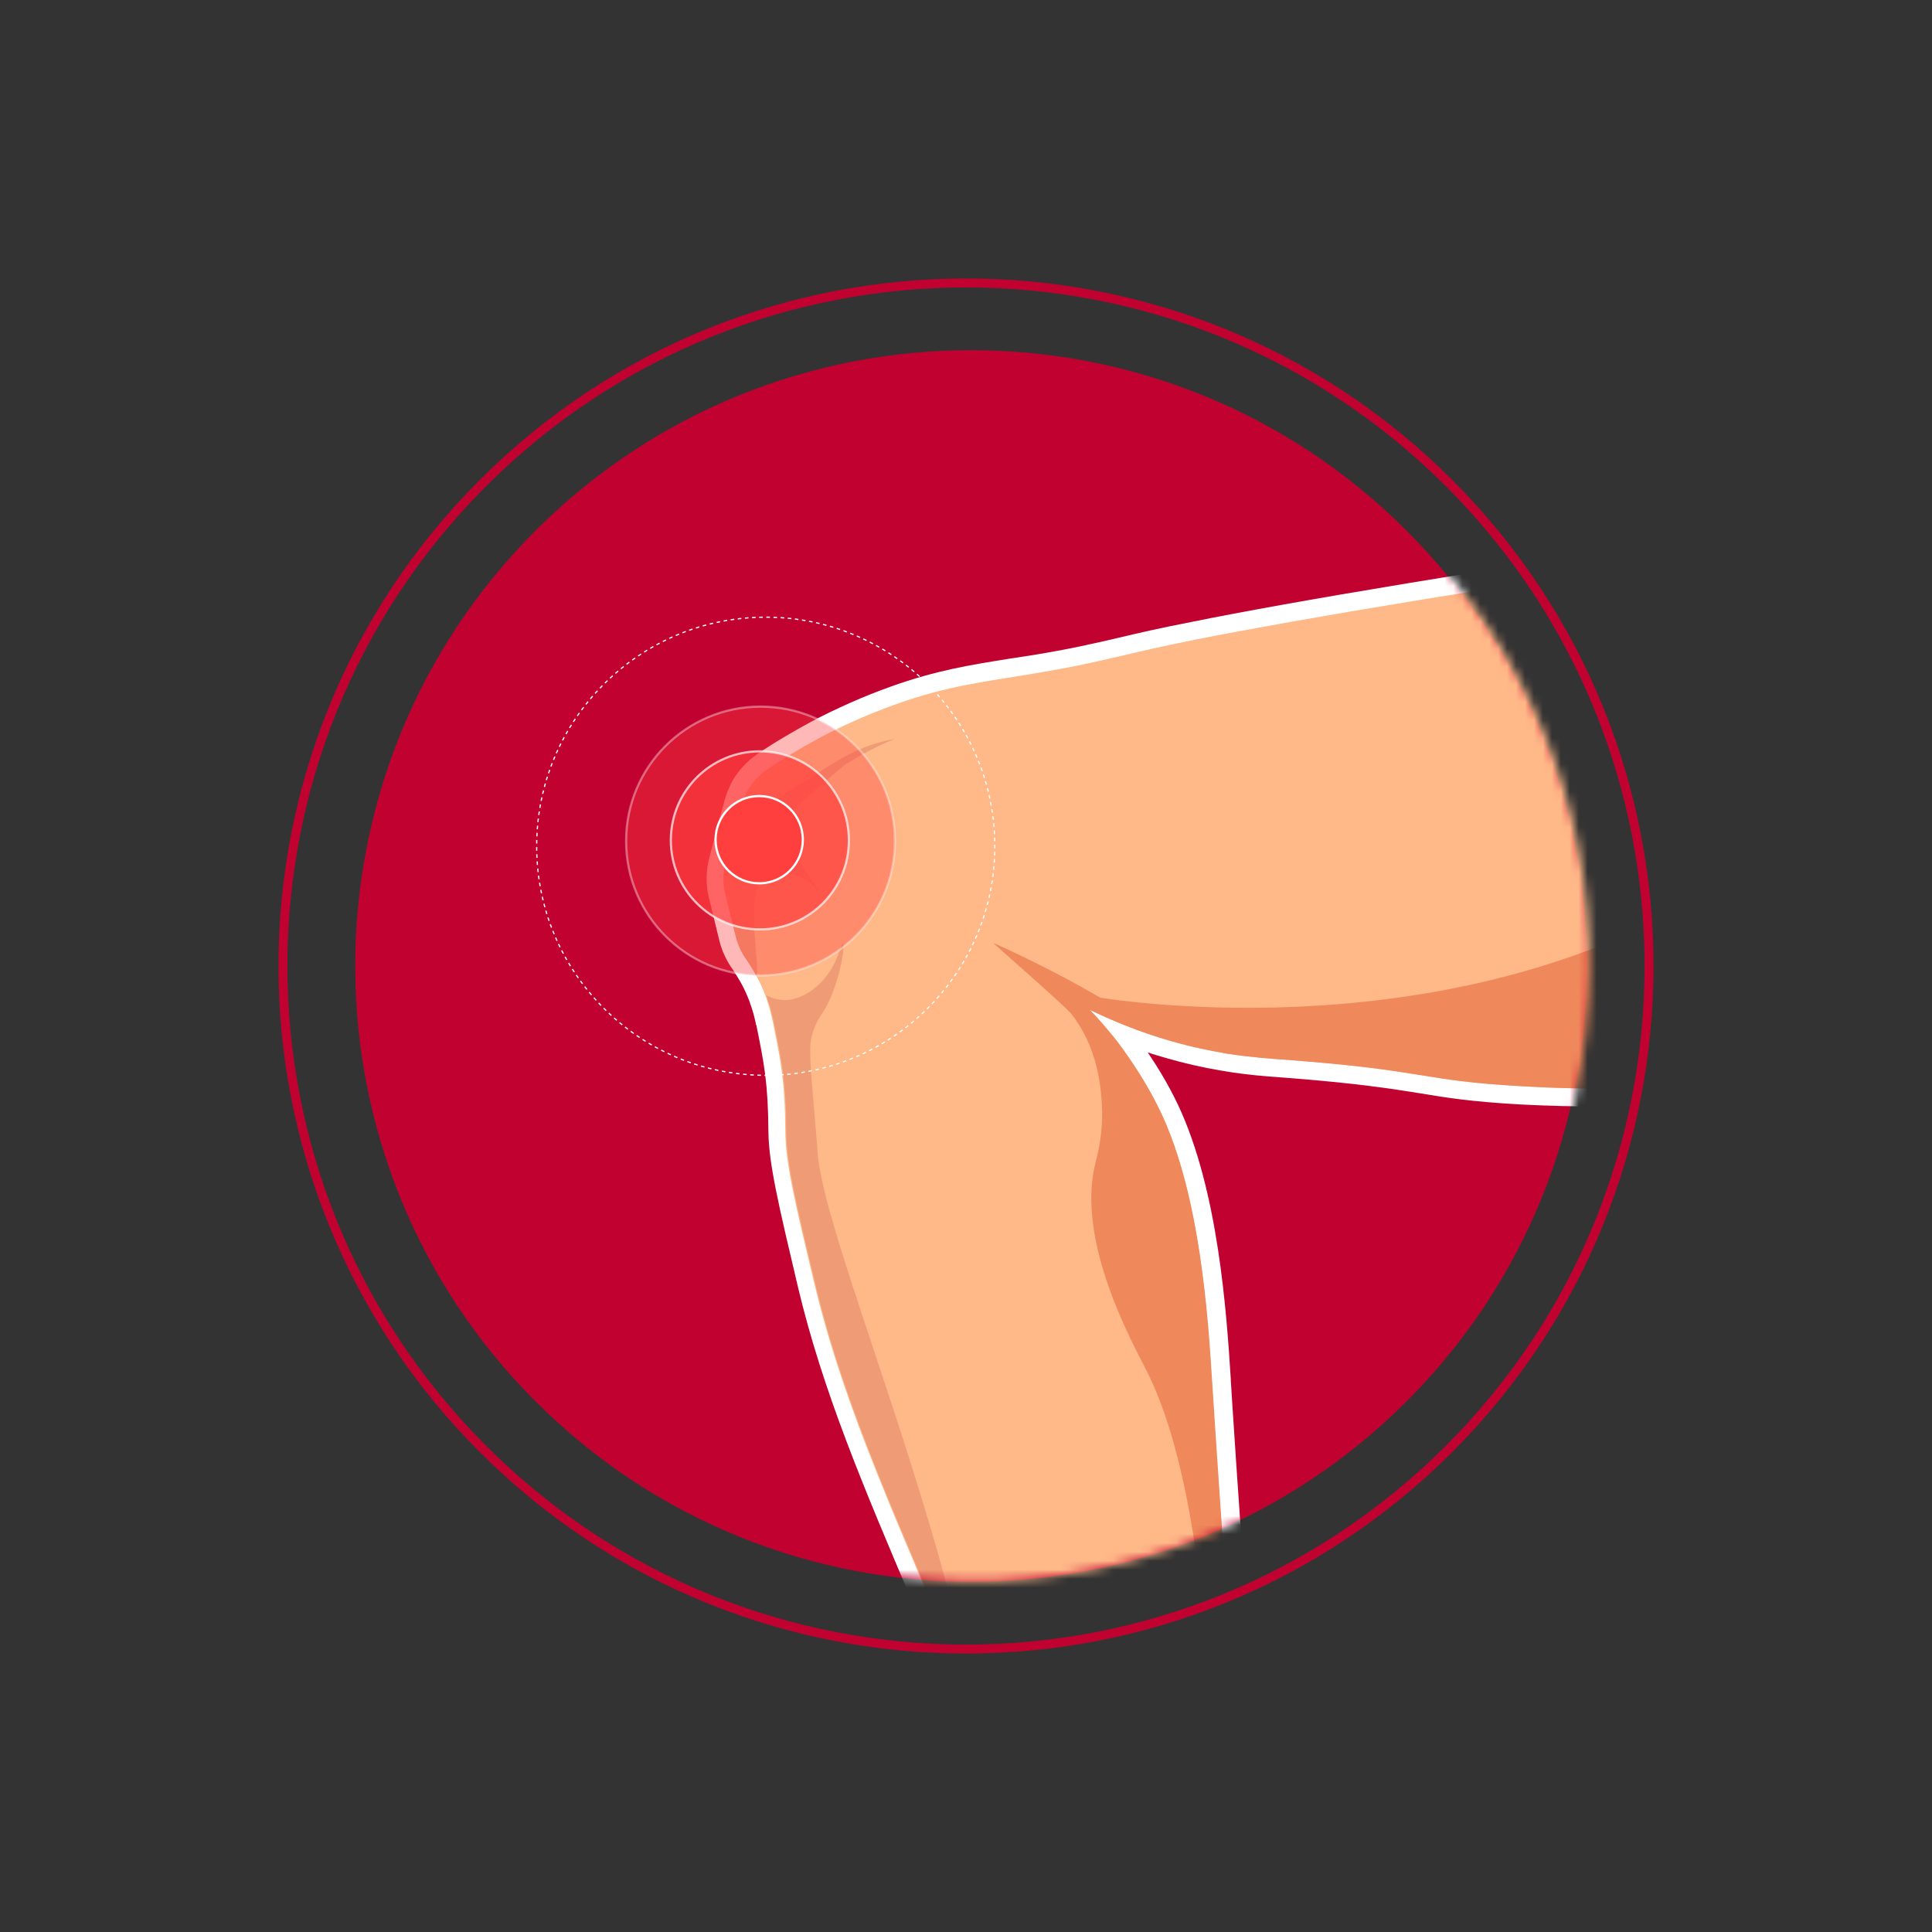
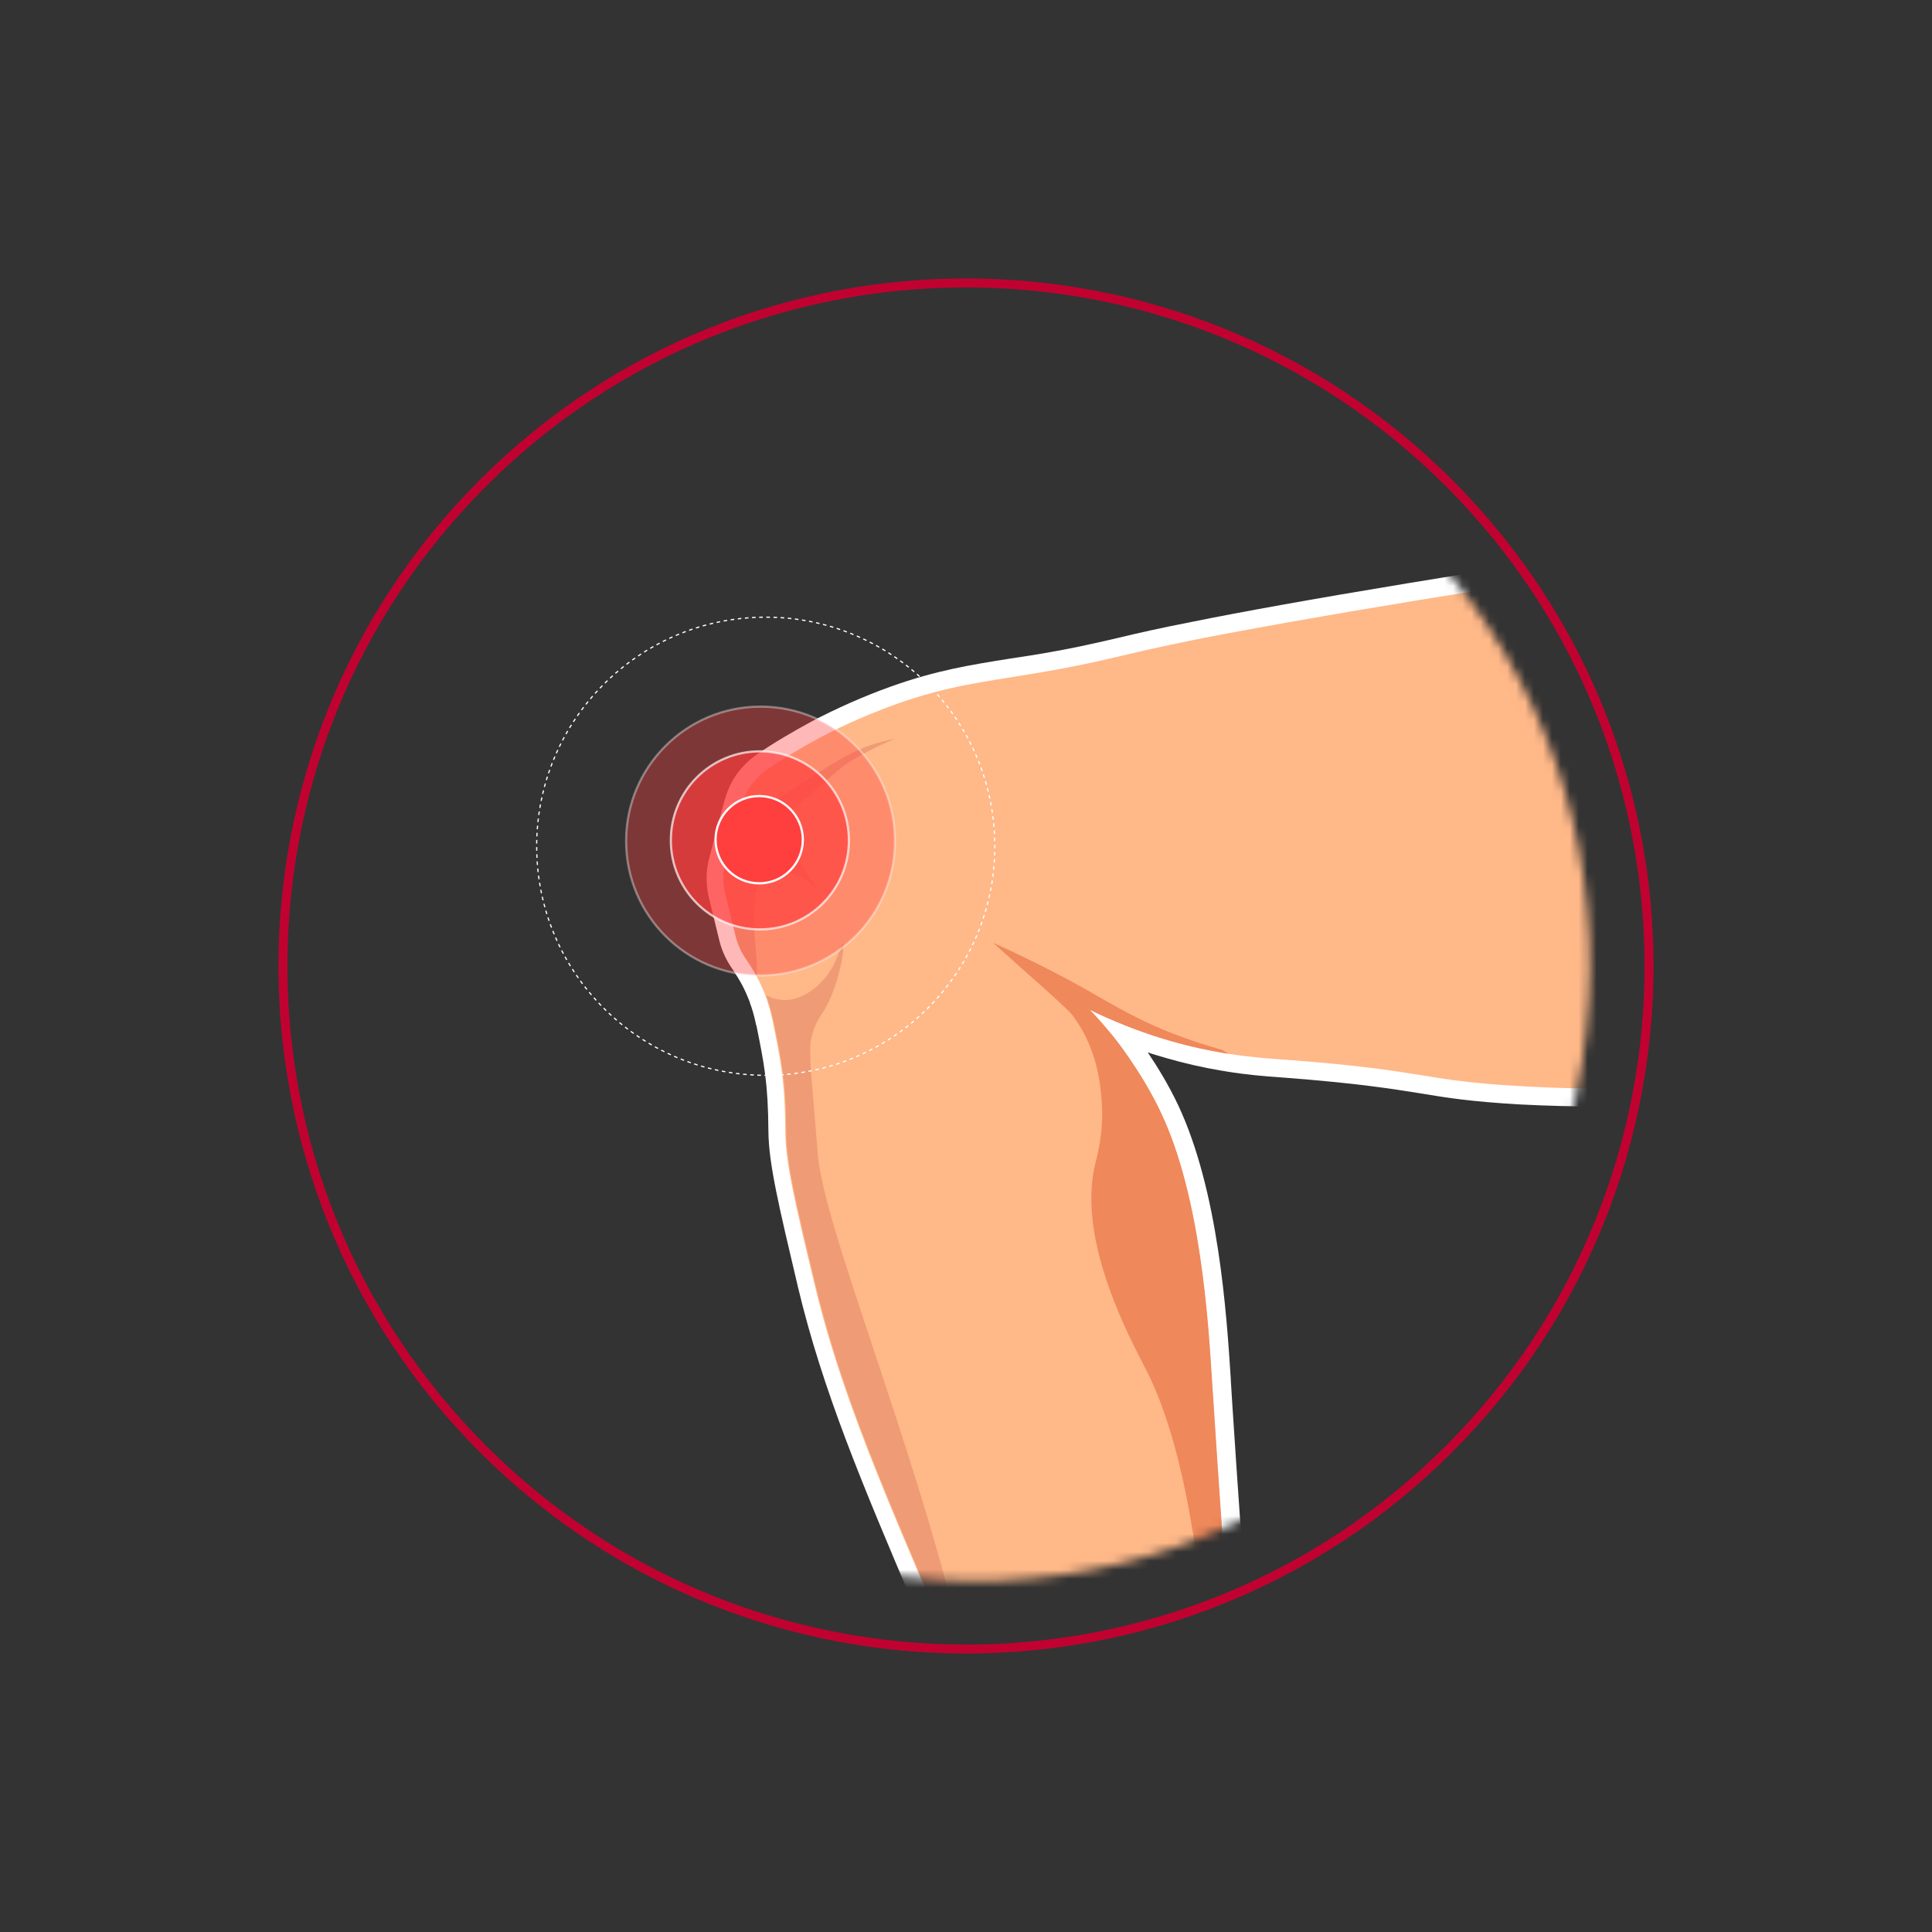
<svg xmlns="http://www.w3.org/2000/svg" width="216" height="216" viewBox="0 0 216 216" fill="none">
  <rect x="0" y="0" width="216" height="216" fill="#333333" stroke="none" />
  <path d="M162 162C191.823 132.177 191.823 83.823 162 54C132.177 24.177 83.823 24.177 54 54C24.177 83.823 24.177 132.177 54 162C83.823 191.823 132.177 191.823 162 162Z" stroke="#C10230" stroke-miterlimit="10" />
-   <path d="M157.249 156.684C184.136 129.796 184.136 86.204 157.249 59.316C130.361 32.429 86.769 32.429 59.882 59.316C32.994 86.204 32.994 129.796 59.882 156.684C86.769 183.571 130.361 183.571 157.249 156.684Z" fill="#C10230" />
  <mask id="mask0_1036_33466" style="mask-type:alpha" maskUnits="userSpaceOnUse" x="40" y="39" width="138" height="138">
    <path d="M176.862 118.965C182.95 81.454 157.477 46.111 119.966 40.023C82.454 33.935 47.111 59.409 41.023 96.92C34.935 134.431 60.409 169.774 97.92 175.862C135.431 181.95 170.775 156.477 176.862 118.965Z" fill="#6B5A82" />
  </mask>
  <g mask="url(#mask0_1036_33466)">
    <path d="M114.55 209.754L114.038 208.456C111.992 203.184 109.907 198.031 107.704 192.641C107.547 192.287 107.429 191.972 107.311 191.657L107.114 191.225C105.383 187.015 103.731 183.199 102.157 179.462C96.453 166.046 91.968 155.464 89.214 143.897C87.05 134.731 85.949 130.128 85.909 126.509C85.87 121.08 85.437 118.955 84.572 114.667L84.532 114.589C84.454 114.195 84.296 113.448 83.982 112.503C83.903 112.346 83.864 112.189 83.824 112.031C83.549 111.323 83.274 110.694 82.959 110.104C82.644 109.514 82.29 108.963 81.936 108.412C81.228 107.428 80.716 106.327 80.441 105.225L79.261 100.386C78.907 98.931 78.907 97.357 79.3 95.902L80.992 89.528C81.189 88.781 81.503 88.033 81.897 87.286C82.605 86.066 83.549 85.083 84.69 84.296C86.578 82.998 88.624 81.817 90.709 80.677C93.542 79.182 96.65 77.805 99.639 76.743C104.714 74.933 108.491 74.343 112.897 73.635C113.645 73.517 114.432 73.398 115.218 73.281C119.821 72.533 122.103 71.982 125.014 71.314C127.139 70.802 129.539 70.251 133.355 69.504C143.859 67.379 165.85 63.603 196.064 59.315L198.346 59V122.653L196.536 122.85C190.753 123.44 184.97 123.716 179.265 123.716C176.197 123.716 173.05 123.637 169.981 123.48C164.434 123.165 161.759 122.732 158.69 122.221C155.464 121.709 151.806 121.119 143.701 120.49L143.151 120.45C141.498 120.332 139.452 120.175 137.053 119.782L136.856 119.742C136.777 119.742 136.659 119.703 136.581 119.703C134.456 119.349 132.41 118.877 130.365 118.287C129.696 118.09 128.988 117.893 128.319 117.657C129.381 119.231 130.64 121.276 131.702 123.519C136.227 133.118 137.131 146.809 137.603 154.165V154.284C137.603 154.441 138.626 170.374 139.492 181.547C140.161 190.241 141.105 198.935 142.285 207.433L142.6 209.715H114.55V209.754Z" fill="white" />
    <path d="M196.261 61.36V120.844C185.521 121.906 176.63 121.827 170.021 121.434C158.769 120.804 159.596 119.663 143.78 118.483C142.049 118.365 139.886 118.208 137.289 117.814C137.132 117.775 137.014 117.775 136.856 117.736C135.047 117.421 133.04 117.028 130.877 116.359C127.297 115.336 124.228 114.038 121.789 112.857C122.969 114.038 123.835 115.139 124.503 115.926C124.503 115.926 127.611 119.781 129.775 124.384C134.181 133.708 135.047 147.477 135.48 154.401C135.48 154.401 136.502 170.374 137.368 181.704C138.115 191.618 139.138 200.391 140.161 207.708H115.809C113.331 201.296 111.127 195.906 109.436 191.854C109.239 191.382 109.042 190.91 108.846 190.438C100.584 170.571 94.486 157.942 91.024 143.425C88.861 134.416 87.798 129.892 87.798 126.509C87.759 120.844 87.287 118.601 86.382 114.156C86.264 113.684 86.107 112.857 85.753 111.835C85.674 111.638 85.635 111.441 85.556 111.244C85.241 110.458 84.926 109.749 84.572 109.12C84.218 108.412 83.785 107.782 83.431 107.232C82.881 106.484 82.487 105.619 82.251 104.714L81.071 99.875C80.796 98.734 80.796 97.514 81.11 96.374L81.779 94.171L82.881 90.079C83.038 89.489 83.274 88.899 83.589 88.348C84.14 87.443 84.848 86.656 85.753 86.027C87.444 84.886 89.372 83.706 91.575 82.525C92.952 81.778 96.139 80.165 100.23 78.71C105.974 76.664 110.026 76.231 115.455 75.326C123.52 73.989 124.661 73.32 133.631 71.51C145.197 69.228 167.464 65.452 196.261 61.36Z" fill="#FFB888" />
    <path d="M92.205 100.347C92.283 100.426 92.322 100.465 92.322 100.504C92.283 100.465 92.244 100.386 92.205 100.347Z" fill="#EF885B" />
    <path d="M100.033 82.603C97.83 83.508 96.099 84.492 94.801 85.278C94.132 85.711 92.48 87.167 89.175 90.078C88.782 90.432 88.191 90.944 87.955 91.77C87.641 92.911 88.113 93.973 88.585 94.878C89.765 97.159 91.26 99.126 91.929 100.031C91.378 99.362 90.316 98.261 88.782 97.789C88.546 97.71 86.972 97.238 85.87 97.789C83.077 99.166 84.887 106.562 84.611 109.198C84.257 108.49 83.825 107.86 83.471 107.309C82.92 106.562 82.526 105.696 82.29 104.792L81.11 99.953C80.835 98.812 80.835 97.592 81.149 96.451L81.779 94.169C82.369 93.501 82.998 92.871 83.589 92.281C85.123 90.747 86.697 89.567 87.405 89.055C88.506 88.229 89.411 87.678 91.299 86.498C93.581 85.042 94.801 84.334 96.02 83.823C97.633 83.115 99.049 82.8 100.033 82.603Z" fill="#EF9B75" />
    <path d="M108.964 190.476C100.702 170.609 94.604 157.981 91.142 143.464C88.978 134.455 87.916 129.931 87.916 126.548C87.877 120.882 87.405 118.64 86.5 114.194C86.382 113.722 86.225 112.896 85.871 111.873C85.792 111.677 85.752 111.48 85.674 111.283C86.185 111.519 86.933 111.873 88.074 111.795C89.687 111.637 90.828 110.693 91.339 110.26C93.66 108.254 93.975 105.461 94.211 105.539C94.447 105.579 94.211 107.861 93.227 110.614C92.204 113.447 91.536 113.368 90.906 115.335C90.434 116.752 90.473 117.735 90.985 123.636C91.3 127.413 91.457 129.301 91.457 129.419C92.558 139.019 104.321 166.439 108.964 190.476Z" fill="#EF9B75" />
    <path d="M140.277 207.748H135.832C135.635 175.843 132.016 160.893 128.239 153.34C126.665 150.232 120.292 138.862 122.456 130.089C122.692 129.145 123.439 126.509 123.164 123.047C123.046 121.474 122.731 117.186 119.859 113.448C119.426 112.897 117.499 111.166 113.643 107.744C112.621 106.839 111.755 106.052 111.047 105.423C114.43 106.918 117.145 108.334 119.112 109.357C123.636 111.796 126.075 113.527 130.678 115.376C133.156 116.359 135.242 116.989 136.658 117.382L137.327 117.815C135.399 117.5 133.275 117.068 130.914 116.399C127.334 115.376 124.265 114.078 121.826 112.897C123.007 114.078 123.872 115.179 124.541 115.966C124.541 115.966 127.649 119.821 129.812 124.424C134.219 133.748 135.084 147.517 135.517 154.441C135.517 154.441 136.54 170.414 137.405 181.744C138.231 191.658 139.254 200.431 140.277 207.748Z" fill="#EF885B" />
-     <path d="M196.26 97.044V120.845C185.52 121.907 176.629 121.828 170.02 121.435C158.769 120.806 159.595 119.665 143.78 118.485C142.049 118.366 139.885 118.209 137.288 117.816C137.131 117.776 137.013 117.776 136.856 117.737C125.525 113.921 122.614 111.679 122.339 111.442C123.322 111.6 159.162 117.776 189.022 100.938C191.028 99.837 193.467 98.342 196.26 97.044Z" fill="#EF885B" />
    <path opacity="0.37" d="M100.056 94.028C100.056 102.329 93.329 109.056 85.028 109.056C76.727 109.056 70 102.329 70 94.028C70 85.727 76.727 79 85.028 79C93.368 79 100.056 85.727 100.056 94.028Z" fill="#FF3E3E" stroke="white" stroke-width="0.247" stroke-miterlimit="10" />
    <path opacity="0.685" d="M94.907 93.953C94.907 99.46 90.461 103.906 84.954 103.906C79.446 103.906 75 99.46 75 93.953C75 88.445 79.446 83.999 84.954 83.999C90.422 83.999 94.907 88.445 94.907 93.953Z" fill="#FF3E3E" stroke="white" stroke-width="0.247" stroke-miterlimit="10" />
    <path d="M89.757 93.878C89.757 96.553 87.593 98.756 84.878 98.756C82.203 98.756 80 96.593 80 93.878C80 91.203 82.164 89 84.878 89C87.553 89 89.757 91.163 89.757 93.878Z" fill="#FF3E3E" stroke="white" stroke-width="0.247" stroke-miterlimit="10" />
    <path d="M85.611 120.222C99.755 120.222 111.222 108.755 111.222 94.611C111.222 80.466 99.755 69 85.611 69C71.466 69 60 80.466 60 94.611C60 108.755 71.466 120.222 85.611 120.222Z" stroke="white" stroke-width="0.134" stroke-miterlimit="10" stroke-dasharray="0.4 0.4" />
  </g>
</svg>